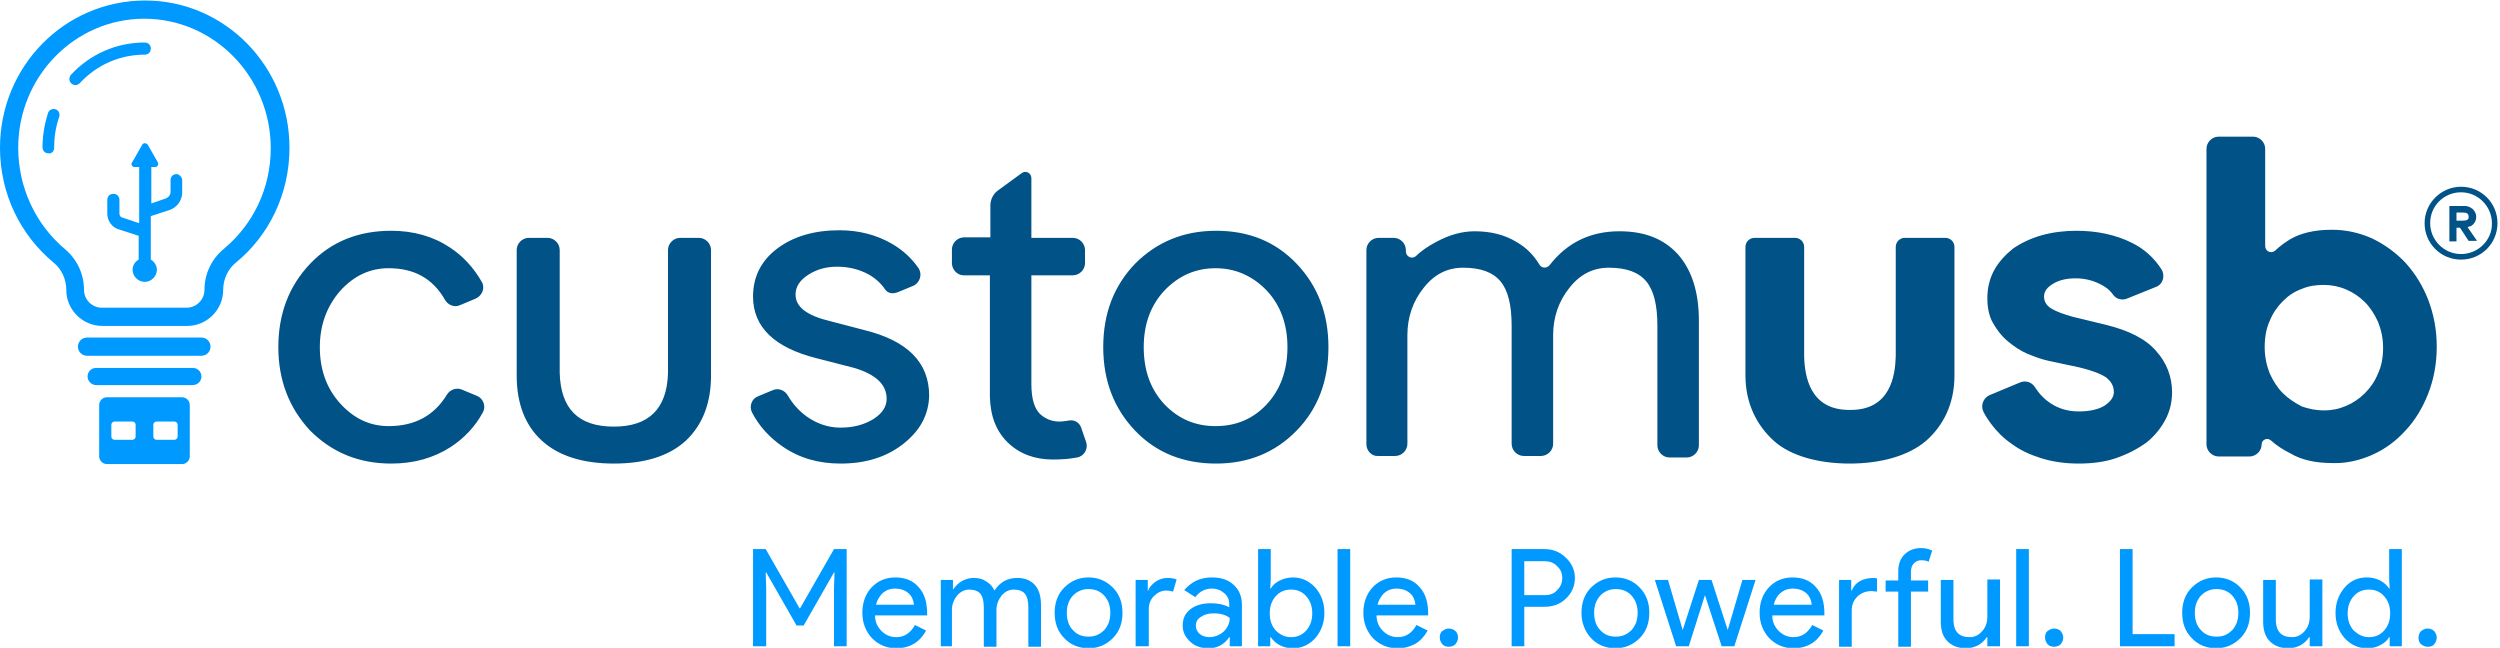
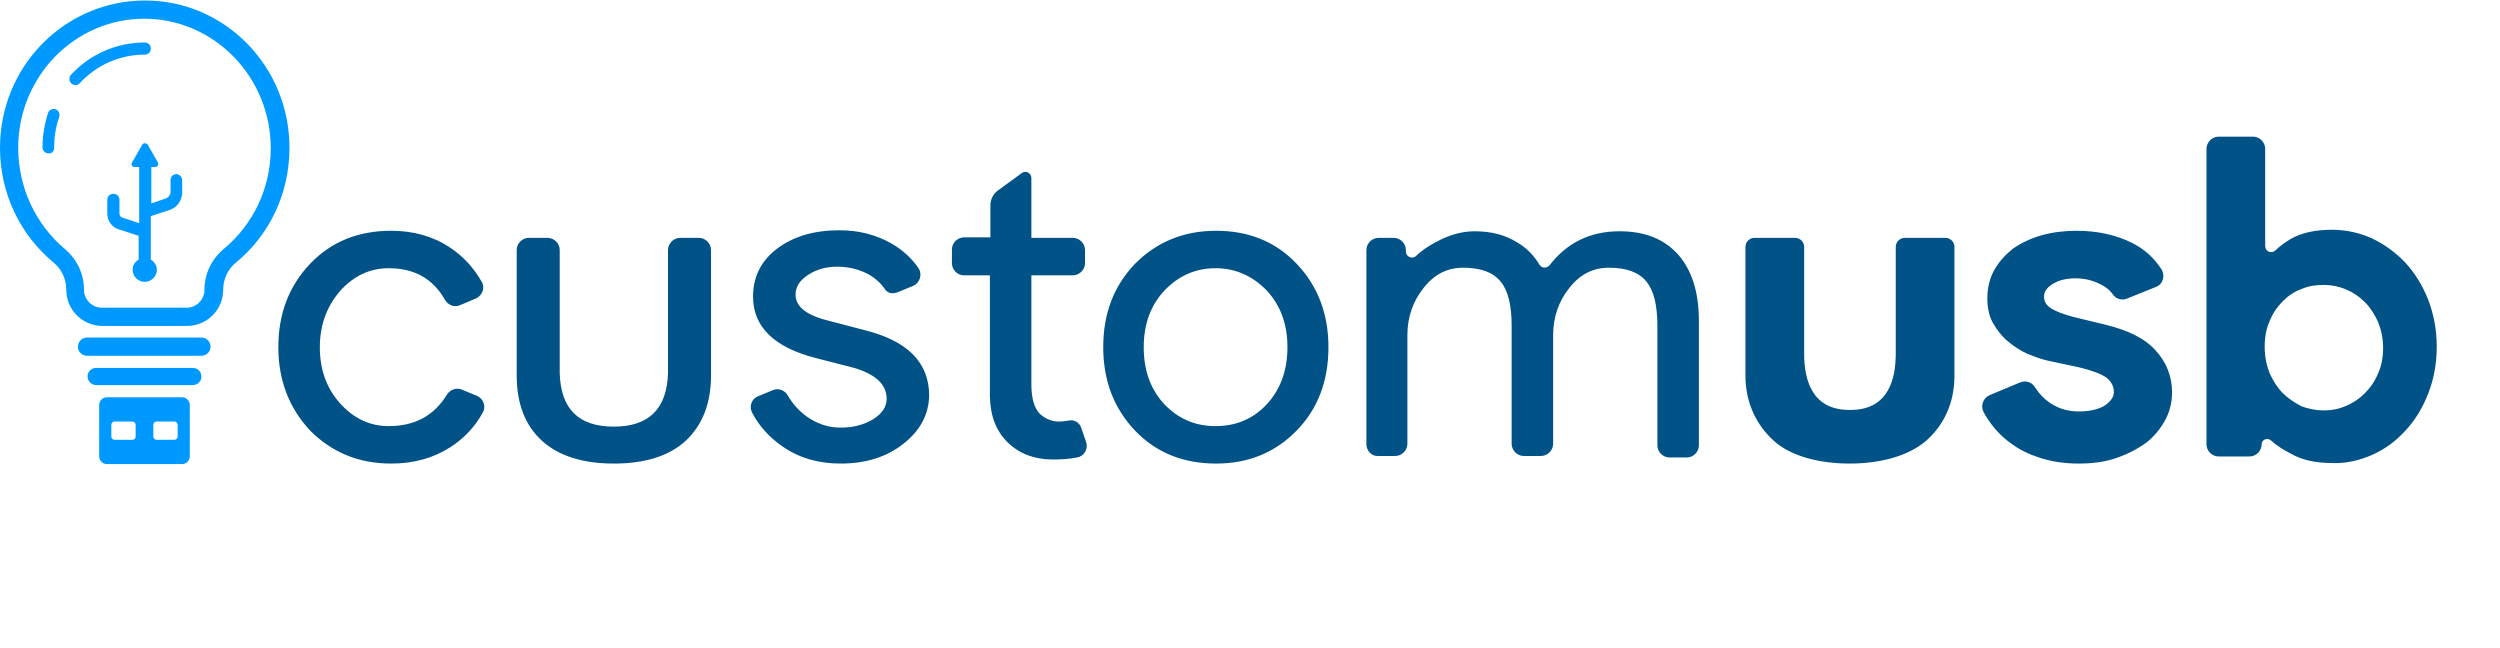
<svg xmlns="http://www.w3.org/2000/svg" enable-background="new 0 0 494 128" version="1.1" viewBox="0 0 494 128" xml:space="preserve">
-   <path d="m481.5 126c0 0.5-0.2 0.9-0.5 1.3s-0.8 0.5-1.3 0.5-0.9-0.2-1.3-0.5c-0.4-0.4-0.5-0.8-0.5-1.3s0.2-1 0.5-1.3c0.4-0.3 0.8-0.5 1.3-0.5s1 0.2 1.3 0.5c0.3 0.4 0.5 0.8 0.5 1.3zm-51.8 1.7h-10.8v-19.2h2.5v16.8h8.3v2.4zm1.5-6.6c0-2 0.6-3.7 1.9-5s2.9-2 4.8-2 3.6 0.7 4.8 2c1.3 1.3 1.9 3 1.9 5s-0.6 3.7-1.9 5-2.9 2-4.8 2-3.6-0.7-4.8-2c-1.3-1.3-1.9-3-1.9-5zm2.5 0c0 1.4 0.4 2.6 1.2 3.4 0.8 0.9 1.8 1.3 3.1 1.3s2.2-0.4 3.1-1.3c0.8-0.9 1.2-2 1.2-3.4s-0.4-2.5-1.2-3.4-1.9-1.3-3.1-1.3-2.2 0.4-3.1 1.3c-0.8 0.9-1.2 2-1.2 3.4zm25.1 6.6h-2.4v-1.8h-0.1c-0.4 0.6-1 1.2-1.7 1.6-0.8 0.4-1.6 0.6-2.4 0.6-1.6 0-2.8-0.5-3.7-1.4s-1.3-2.2-1.3-3.9v-8.2h2.5v8.1c0.1 2.1 1.1 3.2 3.2 3.2 1 0 1.8-0.4 2.5-1.2s1-1.7 1-2.9v-7.3h2.5v13.2zm8.9 0.4c-1.7 0-3.2-0.7-4.4-2-1.2-1.4-1.8-3-1.8-5 0-1.9 0.6-3.6 1.8-5s2.7-2 4.4-2c1 0 1.8 0.2 2.6 0.6s1.4 1 1.8 1.6h0.1l-0.1-1.8v-6h2.5v19.2h-2.4v-1.8h-0.1c-0.4 0.7-1 1.2-1.8 1.6-0.7 0.4-1.6 0.6-2.6 0.6zm0.4-2.2c1.2 0 2.2-0.4 3-1.3s1.2-2 1.2-3.4-0.4-2.5-1.2-3.4-1.8-1.3-3-1.3-2.2 0.4-3 1.3-1.2 2-1.2 3.4 0.4 2.5 1.2 3.4c0.9 0.8 1.8 1.3 3 1.3zm-60.9-1.2c-0.3-0.3-0.8-0.5-1.3-0.5s-0.9 0.2-1.3 0.5-0.5 0.8-0.5 1.3 0.2 0.9 0.5 1.3c0.4 0.4 0.8 0.5 1.3 0.5s1-0.2 1.3-0.5c0.3-0.4 0.5-0.8 0.5-1.3s-0.2-0.9-0.5-1.3zm-106-4.8v7.8h-2.5v-19.2h6.5c1.7 0 3.1 0.6 4.2 1.7 1.2 1.1 1.8 2.5 1.8 4 0 1.6-0.6 3-1.8 4.1-1.1 1.1-2.6 1.6-4.2 1.6h-4zm0-9v6.7h4.1c1 0 1.8-0.3 2.4-1 0.7-0.7 1-1.4 1-2.4 0-0.9-0.3-1.7-1-2.3-0.6-0.7-1.5-1-2.4-1h-4.1zm11.3 10.2c0-2 0.6-3.7 1.9-5s2.9-2 4.8-2 3.6 0.7 4.8 2c1.3 1.3 1.9 3 1.9 5s-0.6 3.7-1.9 5-2.9 2-4.8 2-3.6-0.7-4.8-2-1.9-3-1.9-5zm2.5 0c0 1.4 0.4 2.6 1.2 3.4 0.8 0.9 1.8 1.3 3.1 1.3 1.2 0 2.2-0.4 3.1-1.3 0.8-0.9 1.2-2 1.2-3.4s-0.4-2.5-1.2-3.4-1.9-1.3-3.1-1.3-2.2 0.4-3.1 1.3c-0.8 0.9-1.2 2-1.2 3.4zm31.9-6.5-4.2 13.1h-2.5l-3.3-10.1-3.2 10.1h-2.5l-4.2-13.1h2.6l2.9 9.9 3.2-9.9h2.5l3.2 9.9 2.9-9.9h2.6zm7.5 13.5c-1.9 0-3.5-0.7-4.8-2-1.2-1.3-1.9-3-1.9-5s0.6-3.7 1.8-5 2.8-2 4.7-2 3.5 0.6 4.6 1.9c1.2 1.3 1.7 3 1.7 5.3v0.3h-10.3c0 1.3 0.5 2.3 1.3 3.1s1.8 1.2 2.9 1.2c1.6 0 2.8-0.8 3.7-2.4l2.2 1.1c-0.6 1.1-1.4 2-2.4 2.6s-2.2 0.9-3.5 0.9zm-3.9-8.6h7.5c-0.1-0.9-0.4-1.7-1.1-2.3s-1.6-0.9-2.7-0.9c-0.9 0-1.7 0.3-2.4 0.9s-1.1 1.4-1.3 2.3zm12.9-4.9h2.4v2.1h0.1c0.7-1.7 2.2-2.5 4.5-2.5l0.5 0.1v2.6l-1.1-0.1c-1.1 0-2.1 0.4-2.8 1.1s-1.1 1.6-1.1 2.7v7.2h-2.5v-13.2zm16.2-6.3c0.9 0 1.6 0.2 2.2 0.5l-0.7 2.2c-0.4-0.2-0.9-0.3-1.4-0.3-0.6 0-1.1 0.2-1.5 0.6s-0.6 1-0.6 1.7v1.7h3.4v2.2h-3.4v10.9h-2.5v-10.9h-2.5v-2.2h2.5v-1.9c0-1.3 0.4-2.4 1.2-3.2 0.9-0.9 2-1.3 3.3-1.3zm15.5 19.4h-2.4v-1.8h-0.1c-0.4 0.6-1 1.2-1.7 1.6-0.8 0.4-1.6 0.6-2.4 0.6-1.6 0-2.8-0.5-3.7-1.4s-1.3-2.2-1.3-3.9v-8.2h2.5v8.1c0.1 2.1 1.1 3.2 3.2 3.2 1 0 1.8-0.4 2.5-1.2s1-1.7 1-2.9v-7.3h2.5v13.2zm5.8-19.2v19.2h-2.5v-19.2h2.5zm-113.3 16.2c-0.3-0.3-0.8-0.5-1.3-0.5s-0.9 0.2-1.3 0.5-0.5 0.8-0.5 1.3 0.2 0.9 0.5 1.3c0.4 0.4 0.8 0.5 1.3 0.5s1-0.2 1.3-0.5c0.3-0.4 0.5-0.8 0.5-1.3s-0.1-0.9-0.5-1.3zm-136.3 3h-2.5v-19.2h2.5l6.7 11.7h0.1l6.7-11.7h2.5v19.2h-2.5v-11.4l0.1-3.2h-0.1l-6 10.5h-1.4l-6-10.5h-0.1l0.1 3.2v11.4zm25.8 0.4c-1.9 0-3.5-0.7-4.8-2-1.2-1.3-1.9-3-1.9-5s0.6-3.7 1.8-5 2.8-2 4.7-2 3.5 0.6 4.6 1.9c1.2 1.3 1.7 3 1.7 5.3v0.3h-10.3c0 1.3 0.5 2.3 1.3 3.1s1.8 1.2 2.9 1.2c1.6 0 2.8-0.8 3.7-2.4l2.2 1.1c-0.6 1.1-1.4 2-2.4 2.6s-2.2 0.9-3.5 0.9zm-4-8.6h7.5c-0.1-0.9-0.4-1.7-1.1-2.3s-1.6-0.9-2.7-0.9c-0.9 0-1.7 0.3-2.4 0.9-0.6 0.6-1.1 1.4-1.3 2.3zm15.3 8.2h-2.5v-13.1h2.4v1.8h0.1c0.4-0.6 1-1.2 1.7-1.6 0.8-0.4 1.5-0.6 2.3-0.6 1 0 1.8 0.2 2.5 0.7 0.7 0.4 1.3 1.1 1.6 1.8 1.1-1.7 2.6-2.5 4.5-2.5 1.5 0 2.7 0.5 3.5 1.4s1.2 2.2 1.2 4v8.2h-2.5v-7.8c0-1.2-0.2-2.1-0.7-2.7-0.4-0.5-1.2-0.8-2.2-0.8-0.9 0-1.7 0.4-2.4 1.2-0.6 0.8-1 1.7-1 2.8v7.3h-2.5v-7.8c0-1.2-0.2-2.1-0.7-2.7-0.4-0.5-1.2-0.8-2.2-0.8-0.9 0-1.7 0.4-2.4 1.2-0.6 0.8-1 1.7-1 2.8v7.2zm20-6.6c0-2 0.6-3.7 1.9-5s2.9-2 4.8-2 3.5 0.7 4.8 2 1.9 3 1.9 5-0.6 3.7-1.9 5-2.9 2-4.8 2-3.6-0.7-4.8-2c-1.3-1.3-1.9-3-1.9-5zm2.4 0c0 1.4 0.4 2.6 1.2 3.4 0.8 0.9 1.8 1.3 3.1 1.3 1.2 0 2.2-0.4 3.1-1.3 0.8-0.9 1.2-2 1.2-3.4s-0.4-2.5-1.2-3.4-1.9-1.3-3.1-1.3-2.2 0.4-3.1 1.3c-0.8 0.9-1.2 2-1.2 3.4zm16.1 6.6h-2.5v-13.1h2.4v2.1h0.1c0.2-0.7 0.8-1.3 1.5-1.8 0.8-0.5 1.5-0.7 2.3-0.7 0.7 0 1.3 0.1 1.8 0.3l-0.7 2.4c-0.3-0.1-0.8-0.2-1.4-0.2-0.9 0-1.7 0.4-2.4 1.1s-1 1.6-1 2.6v7.3zm12.6-13.6c1.8 0 3.3 0.5 4.3 1.5 1.1 1 1.6 2.3 1.6 4v8.1h-2.4v-1.8h-0.1c-1 1.5-2.4 2.2-4.1 2.2-1.4 0-2.7-0.4-3.6-1.3-1-0.9-1.5-1.9-1.5-3.2 0-1.4 0.5-2.4 1.5-3.2s2.4-1.2 4.1-1.2c1.5 0 2.7 0.3 3.6 0.8v-0.6c0-0.9-0.3-1.6-1-2.2s-1.5-0.9-2.4-0.9c-1.4 0-2.5 0.6-3.3 1.7l-2.2-1.4c1.4-1.6 3.1-2.5 5.5-2.5zm-3.2 9.6c0 0.6 0.3 1.2 0.8 1.6s1.2 0.6 1.9 0.6c1 0 2-0.4 2.8-1.1 0.8-0.8 1.2-1.7 1.2-2.7-0.8-0.6-1.8-0.9-3.2-0.9-1 0-1.8 0.2-2.5 0.7-0.7 0.4-1 1-1 1.8zm19.2 4.4c-1 0-1.8-0.2-2.6-0.6s-1.4-1-1.8-1.6h-0.1v1.8h-2.4v-19.2h2.5v6l-0.1 1.8h0.1c0.4-0.7 1-1.2 1.8-1.6s1.7-0.6 2.6-0.6c1.7 0 3.2 0.7 4.4 2 1.2 1.4 1.8 3 1.8 5 0 1.9-0.6 3.6-1.8 5-1.2 1.3-2.7 2-4.4 2zm-0.4-2.2c1.2 0 2.2-0.4 3-1.3s1.2-2 1.2-3.4-0.4-2.5-1.2-3.4-1.8-1.3-3-1.3-2.2 0.4-3 1.3-1.2 2-1.2 3.4 0.4 2.5 1.2 3.4c0.8 0.8 1.8 1.3 3 1.3zm11.7-17.4v19.2h-2.5v-19.2h2.5zm9.3 19.6c-1.9 0-3.5-0.7-4.8-2-1.2-1.3-1.9-3-1.9-5s0.6-3.7 1.8-5 2.8-2 4.7-2 3.5 0.6 4.6 1.9c1.2 1.3 1.7 3 1.7 5.3v0.3h-10.2c0 1.3 0.5 2.3 1.3 3.1s1.8 1.2 2.9 1.2c1.6 0 2.8-0.8 3.7-2.4l2.2 1.1c-0.6 1.1-1.4 2-2.4 2.6-1.1 0.6-2.2 0.9-3.6 0.9zm-3.9-8.6h7.5c-0.1-0.9-0.4-1.7-1.1-2.3s-1.6-0.9-2.7-0.9c-0.9 0-1.7 0.3-2.4 0.9-0.6 0.6-1.1 1.4-1.3 2.3z" fill="#09f" />
-   <path d="m487.8 44.8c0.5-0.1 0.8-0.3 1.1-0.7s0.4-0.8 0.4-1.3c0-0.6-0.3-1.1-0.7-1.5-0.5-0.4-1-0.6-1.6-0.6h-3v7h1.4v-2.7h0.7l1.7 2.6h1.6v-0.1l-1.8-2.6 0.2-0.1zm-1.1-1.2h-1.3v-1.6h1.3c0.7 0 1.1 0.2 1.1 0.8 0.1 0.6-0.4 0.8-1.1 0.8zm-0.4-6.7c-3.9 0-7.2 3.2-7.2 7.2s3.2 7.2 7.2 7.2 7.2-3.2 7.2-7.2-3.2-7.2-7.2-7.2zm0 13.3c-3.4 0-6.1-2.8-6.1-6.1 0-3.4 2.7-6.1 6.1-6.1s6.1 2.8 6.1 6.1c0.1 3.3-2.7 6.1-6.1 6.1z" fill="#015287" />
  <path d="m468.7 89.9c2.5-1.1 4.7-2.7 6.6-4.8 1.9-2 3.4-4.5 4.5-7.3s1.7-5.9 1.7-9.3-0.6-6.4-1.7-9.3c-1.1-2.8-2.6-5.2-4.5-7.3-1.9-2-4.1-3.6-6.6-4.8-2.5-1.1-5.1-1.7-7.9-1.7-3.3 0-6.1 0.6-8.3 1.9-1.1 0.7-2.1 1.4-2.9 2.2-0.8 0.7-2 0.2-2-0.9v-19.2c0-1.3-1.1-2.4-2.4-2.4h-6.8c-1.3 0-2.4 1.1-2.4 2.4v58.4c0 1.3 1.1 2.4 2.4 2.4h6.1c1.3 0 2.4-1.1 2.4-2.4 0-0.9 1.1-1.4 1.8-0.8 1.1 1 2.5 1.9 3.9 2.6 2.2 1.3 5 1.9 8.3 1.9 2.6 0.1 5.3-0.5 7.8-1.6zm-17.6-12.2c-1.1-1.1-1.9-2.4-2.6-3.9-0.6-1.5-1-3.3-1-5.2s0.3-3.7 1-5.2c0.6-1.5 1.5-2.8 2.6-3.9s2.3-1.9 3.7-2.4c1.4-0.6 2.8-0.8 4.4-0.8 1.5 0 3 0.3 4.4 0.9s2.6 1.4 3.7 2.5 1.9 2.4 2.6 3.9c0.6 1.5 1 3.2 1 5.1s-0.3 3.6-1 5.1c-0.6 1.5-1.5 2.8-2.6 3.9s-2.3 1.9-3.7 2.5-2.8 0.9-4.4 0.9c-1.5 0-3-0.3-4.4-0.8-1.5-0.8-2.7-1.6-3.7-2.6zm-32.9 12.8c-2.3 0.8-4.8 1.1-7.5 1.1-2.8 0-5.3-0.4-7.5-1.1s-4.1-1.6-5.7-2.8c-1.6-1.1-3-2.5-4.1-4-0.5-0.7-1-1.4-1.4-2.2-0.7-1.2-0.2-2.8 1.1-3.4l6-2.5c1.1-0.5 2.4-0.1 3 0.9 0.9 1.4 1.9 2.4 3.1 3.2 1.7 1.1 3.5 1.6 5.6 1.6s3.8-0.4 5-1.1c1.2-0.8 1.9-1.7 1.9-2.7 0-1.2-0.5-2.1-1.5-2.9-1-0.7-2.8-1.4-5.3-2l-6.1-1.3c-1.4-0.3-2.7-0.8-4.2-1.4-1.4-0.6-2.7-1.5-3.9-2.5s-2.1-2.2-2.9-3.6-1.1-3.1-1.1-4.9c0-2.1 0.5-4 1.4-5.6s2.2-3 3.7-4.2c1.6-1.1 3.5-2 5.6-2.6s4.5-0.9 6.9-0.9c4.1 0 7.8 0.8 11 2.4 2.4 1.2 4.3 2.9 5.8 5.2 0.8 1.3 0.3 3-1.1 3.5l-5.7 2.3c-1 0.4-2.1 0.1-2.7-0.7-0.7-1-1.6-1.7-2.7-2.2-1.6-0.8-3.2-1.1-4.8-1.1s-3.1 0.3-4.3 1-1.9 1.5-1.9 2.6c0 1 0.5 1.8 1.5 2.4s2.4 1.1 4.2 1.6l6.6 1.6c4.4 1.1 7.7 2.7 9.8 5.1 2.1 2.3 3.2 5.1 3.2 8.2 0 1.9-0.4 3.7-1.3 5.4s-2.1 3.2-3.7 4.5c-1.8 1.3-3.7 2.3-6 3.1zm-52.7 1.1c-6.1 0-11.7-1.5-15-4.5s-5.6-7.3-5.6-12.9v-25.4c0-1 0.8-1.8 1.8-1.8h8c1 0 1.8 0.8 1.8 1.8v21.6c0.1 3.9 1.1 10.6 8.9 10.6h0.3c7.8 0 8.8-6.7 8.9-10.6v-21.6c0-1 0.8-1.8 1.8-1.8h8c1 0 1.8 0.8 1.8 1.8v25.4c0 5.6-2.2 9.9-5.6 12.9-3.5 3-9 4.5-15.1 4.5zm-95.5-3.8v-38.4c0-1.3 1.1-2.4 2.4-2.4h3c1.3 0 2.4 1.1 2.4 2.4v0.3c0 1 1.2 1.6 2 0.9 1.1-1.1 2.5-2 4-2.8 2.6-1.4 5.1-2.1 7.6-2.1 3.2 0 6 0.7 8.4 2.2 1.9 1.1 3.3 2.6 4.4 4.4 0.4 0.7 1.4 0.8 2 0.1 3.5-4.5 8.1-6.7 13.8-6.7 5 0 8.8 1.5 11.6 4.6 2.7 3.1 4.1 7.4 4.1 13.1v24.6c0 1.3-1.1 2.4-2.4 2.4h-3.4c-1.3 0-2.4-1.1-2.4-2.4v-23.6c0-4.1-0.7-7-2.2-8.8s-3.9-2.7-7.4-2.7c-3.1 0-5.7 1.3-7.8 4-2.1 2.6-3.2 5.8-3.2 9.3v21.5c0 1.3-1.1 2.4-2.4 2.4h-3.4c-1.3 0-2.4-1.1-2.4-2.4v-23.3c0-4.1-0.7-7-2.2-8.8s-3.9-2.7-7.4-2.7c-3.1 0-5.7 1.3-7.8 4-2.1 2.6-3.2 5.8-3.2 9.3v21.5c0 1.3-1.1 2.4-2.4 2.4h-3.4c-1.2 0.1-2.3-1-2.3-2.3zm-7.5-19.2c0-6.6-2.1-12.1-6.3-16.5s-9.5-6.5-15.9-6.5-11.7 2.2-16 6.5c-4.2 4.4-6.3 9.8-6.3 16.5 0 6.6 2.1 12.1 6.3 16.5s9.6 6.5 16 6.5 11.7-2.2 15.9-6.5 6.3-9.8 6.3-16.5zm-12.2 11.3c-2.7 2.9-6.1 4.3-10.1 4.3s-7.3-1.4-10.1-4.3c-2.7-2.9-4.1-6.6-4.1-11.3 0-4.6 1.4-8.3 4.1-11.2 2.8-2.9 6.1-4.4 10.1-4.4 3.9 0 7.3 1.5 10.1 4.4 2.7 2.9 4.1 6.6 4.1 11.2s-1.4 8.4-4.1 11.3zm-62.2-27.9v-2.7c0-1.3 1.1-2.4 2.4-2.4h5.2v-6.3c0-1.1 0.5-2.2 1.4-2.9l4.8-3.5c0.8-0.6 1.9 0 1.9 1v11.8h8.2c1.3 0 2.4 1.1 2.4 2.4v2.6c0 1.3-1.1 2.4-2.4 2.4h-8.2v21.5c0 2.9 0.6 4.8 1.7 5.9 1.1 1 2.4 1.5 3.8 1.5 0.6 0 1.3-0.1 1.9-0.2 1-0.2 2 0.3 2.4 1.3l1 2.9c0.5 1.4-0.4 2.9-1.8 3.1-1.5 0.3-3 0.4-4.8 0.4-3.5 0-6.5-1.1-8.8-3.3s-3.5-5.2-3.6-9.1v-24h-5.2c-1.2 0-2.3-1.1-2.3-2.4zm-9.6 35.7c-3.3 2.6-7.4 3.9-12.4 3.9-4.4 0-8.2-1.1-11.5-3.4-2.6-1.8-4.6-4-6-6.7-0.6-1.2-0.1-2.7 1.2-3.2l2.9-1.2c1.1-0.5 2.4 0 3 1.1 1 1.7 2.2 3 3.7 4.1 2 1.4 4.2 2.2 6.7 2.2 2.6 0 4.7-0.6 6.5-1.7 1.7-1.1 2.6-2.4 2.6-4 0-2.8-2.1-4.8-6.4-6.1l-7.4-1.9c-8.4-2.1-12.6-6.2-12.6-12.2 0-3.9 1.6-7.1 4.8-9.5s7.3-3.6 12.3-3.6c3.8 0 7.3 0.9 10.4 2.7 2.2 1.3 3.9 2.9 5.2 4.8 0.8 1.2 0.3 2.9-1.1 3.5l-2.9 1.2c-1.2 0.5-2.1 0.2-2.6-0.5-0.8-1.2-1.9-2.2-3.3-3-1.9-1-3.9-1.5-6.2-1.5-2.1 0-4 0.5-5.7 1.6s-2.5 2.4-2.5 3.9c0 2.5 2.3 4.2 7 5.3l6.5 1.7c8.6 2.1 12.9 6.4 12.9 13-0.1 3.8-1.8 6.9-5.1 9.5zm-43-0.6c-3.3 3-8 4.5-14.2 4.5-6.1 0-10.9-1.5-14.2-4.5s-5-7.3-5-12.9v-24.8c0-1.3 1.1-2.4 2.4-2.4h3.7c1.3 0 2.4 1.1 2.4 2.4v24.3c0.2 7.1 3.7 10.6 10.7 10.6 6.9 0 10.5-3.5 10.7-10.6v-24.3c0-1.3 1.1-2.4 2.4-2.4h3.7c1.3 0 2.4 1.1 2.4 2.4v24.8c0 5.5-1.7 9.8-5 12.9zm-46.4 1.2c-3.4 2.2-7.3 3.3-11.8 3.3-6.4 0-11.7-2.2-16-6.5-4.2-4.5-6.3-10-6.3-16.5 0-6.6 2.1-12.1 6.3-16.5s9.6-6.5 16-6.5c4.4 0 8.3 1.1 11.6 3.3 2.6 1.7 4.7 4 6.3 6.8 0.7 1.2 0.1 2.7-1.2 3.3l-3.1 1.3c-1.1 0.5-2.4 0-3-1.1-2.4-4.2-6.1-6.2-11.1-6.2-3.7 0-6.9 1.5-9.6 4.5-2.6 3-4 6.7-4 11.1s1.3 8.1 4 11.1 5.9 4.5 9.6 4.5c5.2 0 9-2.1 11.5-6.2 0.6-1 1.9-1.5 3-1l2.9 1.2c1.3 0.5 1.9 2.1 1.2 3.3-1.5 2.8-3.7 5.1-6.3 6.8z" fill="#015287" />
-   <path d="m39.8 70.3h-22.6c-1 0-1.8-0.8-1.8-1.8s0.8-1.8 1.8-1.8h22.6c1 0 1.8 0.8 1.8 1.8s-0.8 1.8-1.8 1.8zm0 4.1c0-1-0.8-1.7-1.7-1.7h-19.1c-1 0-1.7 0.8-1.7 1.7s0.8 1.7 1.7 1.7h19c1 0 1.8-0.7 1.8-1.7zm-2.3 5.6v10.2c0 0.8-0.7 1.5-1.5 1.5h-14.9c-0.8 0-1.5-0.7-1.5-1.5v-10.2c0-0.8 0.7-1.5 1.5-1.5h14.9c0.8 0 1.5 0.7 1.5 1.5zm-10.7 3.9c0-0.3-0.3-0.6-0.6-0.6h-3.6c-0.3 0-0.6 0.3-0.6 0.6v2.4c0 0.3 0.3 0.6 0.6 0.6h3.6c0.3 0 0.6-0.3 0.6-0.6v-2.4zm8.3 0c0-0.3-0.3-0.6-0.6-0.6h-3.6c-0.3 0-0.6 0.3-0.6 0.6v2.4c0 0.3 0.3 0.6 0.6 0.6h3.6c0.3 0 0.6-0.3 0.6-0.6v-2.4zm0.9-48.3v2.4c0 1.6-1 3-2.5 3.5l-3.7 1.2v8.6c0.7 0.4 1.2 1.2 1.2 2 0 1.3-1.1 2.4-2.4 2.4s-2.4-1.1-2.4-2.4c0-0.9 0.5-1.6 1.2-2v-4.7l-4-1.3c-1.3-0.4-2.2-1.7-2.2-3.1v-2.7c0-0.7 0.5-1.2 1.2-1.2s1.2 0.5 1.2 1.2v2.7c0 0.4 0.2 0.7 0.6 0.8l3.3 1.1v-11.1h-0.9c-0.5 0-0.8-0.5-0.5-0.9l2-3.5c0.2-0.4 0.8-0.4 1.1 0l2 3.5c0.2 0.4-0.1 0.9-0.5 0.9h-0.8v7.2l2.9-1c0.5-0.2 0.9-0.7 0.9-1.3v-2.3c0-0.7 0.5-1.2 1.2-1.2 0.5 0 1.1 0.6 1.1 1.2zm-7.5-31.9c13.8 0 25 11.5 25 25.6 0 7.8-3.4 15-9.3 19.9-2.4 2-3.8 4.9-3.8 8.1 0 1.9-1.6 3.5-3.5 3.5h-16.8c-1.9 0-3.5-1.6-3.5-3.5 0-3.2-1.4-6.1-3.8-8.1-5.8-4.9-9.2-12.2-9.2-20 0-14.1 11.2-25.5 24.9-25.5zm-28.5 25.5c0 9.2 4.1 17.3 10.6 22.7 1.6 1.3 2.5 3.3 2.5 5.4 0 3.9 3.2 7.1 7.1 7.1h16.8c3.9 0 7.1-3.2 7.1-7.1 0-2.1 0.9-4.1 2.5-5.4 6.5-5.3 10.6-13.5 10.6-22.7 0-16.1-12.8-29.1-28.5-29.1-15.9 0-28.7 13-28.7 29.1zm10.7 0c0-2.1 0.3-4.1 1-6.1 0.2-0.6-0.1-1.3-0.7-1.5s-1.3 0.1-1.5 0.7c-0.7 2.2-1.1 4.5-1.1 6.8 0 0.7 0.5 1.2 1.2 1.2 0.6 0.1 1.1-0.4 1.1-1.1zm5-12.7c3.4-3.7 8-5.7 12.9-5.7 0.7 0 1.2-0.5 1.2-1.2s-0.5-1.2-1.2-1.2c-5.6 0-10.8 2.3-14.6 6.4-0.4 0.5-0.4 1.2 0.1 1.7 0.2 0.2 0.5 0.3 0.8 0.3 0.2 0.1 0.5-0.1 0.8-0.3z" fill="#09f" />
+   <path d="m39.8 70.3h-22.6c-1 0-1.8-0.8-1.8-1.8s0.8-1.8 1.8-1.8h22.6c1 0 1.8 0.8 1.8 1.8s-0.8 1.8-1.8 1.8zm0 4.1c0-1-0.8-1.7-1.7-1.7h-19.1c-1 0-1.7 0.8-1.7 1.7s0.8 1.7 1.7 1.7h19c1 0 1.8-0.7 1.8-1.7zm-2.3 5.6v10.2c0 0.8-0.7 1.5-1.5 1.5h-14.9c-0.8 0-1.5-0.7-1.5-1.5v-10.2c0-0.8 0.7-1.5 1.5-1.5h14.9c0.8 0 1.5 0.7 1.5 1.5zm-10.7 3.9c0-0.3-0.3-0.6-0.6-0.6h-3.6c-0.3 0-0.6 0.3-0.6 0.6v2.4c0 0.3 0.3 0.6 0.6 0.6h3.6c0.3 0 0.6-0.3 0.6-0.6v-2.4zm8.3 0c0-0.3-0.3-0.6-0.6-0.6h-3.6c-0.3 0-0.6 0.3-0.6 0.6v2.4c0 0.3 0.3 0.6 0.6 0.6h3.6c0.3 0 0.6-0.3 0.6-0.6v-2.4zm0.9-48.3v2.4c0 1.6-1 3-2.5 3.5l-3.7 1.2v8.6c0.7 0.4 1.2 1.2 1.2 2 0 1.3-1.1 2.4-2.4 2.4s-2.4-1.1-2.4-2.4c0-0.9 0.5-1.6 1.2-2v-4.7l-4-1.3c-1.3-0.4-2.2-1.7-2.2-3.1v-2.7c0-0.7 0.5-1.2 1.2-1.2s1.2 0.5 1.2 1.2v2.7c0 0.4 0.2 0.7 0.6 0.8l3.3 1.1v-11.1h-0.9c-0.5 0-0.8-0.5-0.5-0.9l2-3.5c0.2-0.4 0.8-0.4 1.1 0l2 3.5c0.2 0.4-0.1 0.9-0.5 0.9h-0.8v7.2l2.9-1c0.5-0.2 0.9-0.7 0.9-1.3v-2.3c0-0.7 0.5-1.2 1.2-1.2 0.5 0 1.1 0.6 1.1 1.2m-7.5-31.9c13.8 0 25 11.5 25 25.6 0 7.8-3.4 15-9.3 19.9-2.4 2-3.8 4.9-3.8 8.1 0 1.9-1.6 3.5-3.5 3.5h-16.8c-1.9 0-3.5-1.6-3.5-3.5 0-3.2-1.4-6.1-3.8-8.1-5.8-4.9-9.2-12.2-9.2-20 0-14.1 11.2-25.5 24.9-25.5zm-28.5 25.5c0 9.2 4.1 17.3 10.6 22.7 1.6 1.3 2.5 3.3 2.5 5.4 0 3.9 3.2 7.1 7.1 7.1h16.8c3.9 0 7.1-3.2 7.1-7.1 0-2.1 0.9-4.1 2.5-5.4 6.5-5.3 10.6-13.5 10.6-22.7 0-16.1-12.8-29.1-28.5-29.1-15.9 0-28.7 13-28.7 29.1zm10.7 0c0-2.1 0.3-4.1 1-6.1 0.2-0.6-0.1-1.3-0.7-1.5s-1.3 0.1-1.5 0.7c-0.7 2.2-1.1 4.5-1.1 6.8 0 0.7 0.5 1.2 1.2 1.2 0.6 0.1 1.1-0.4 1.1-1.1zm5-12.7c3.4-3.7 8-5.7 12.9-5.7 0.7 0 1.2-0.5 1.2-1.2s-0.5-1.2-1.2-1.2c-5.6 0-10.8 2.3-14.6 6.4-0.4 0.5-0.4 1.2 0.1 1.7 0.2 0.2 0.5 0.3 0.8 0.3 0.2 0.1 0.5-0.1 0.8-0.3z" fill="#09f" />
</svg>